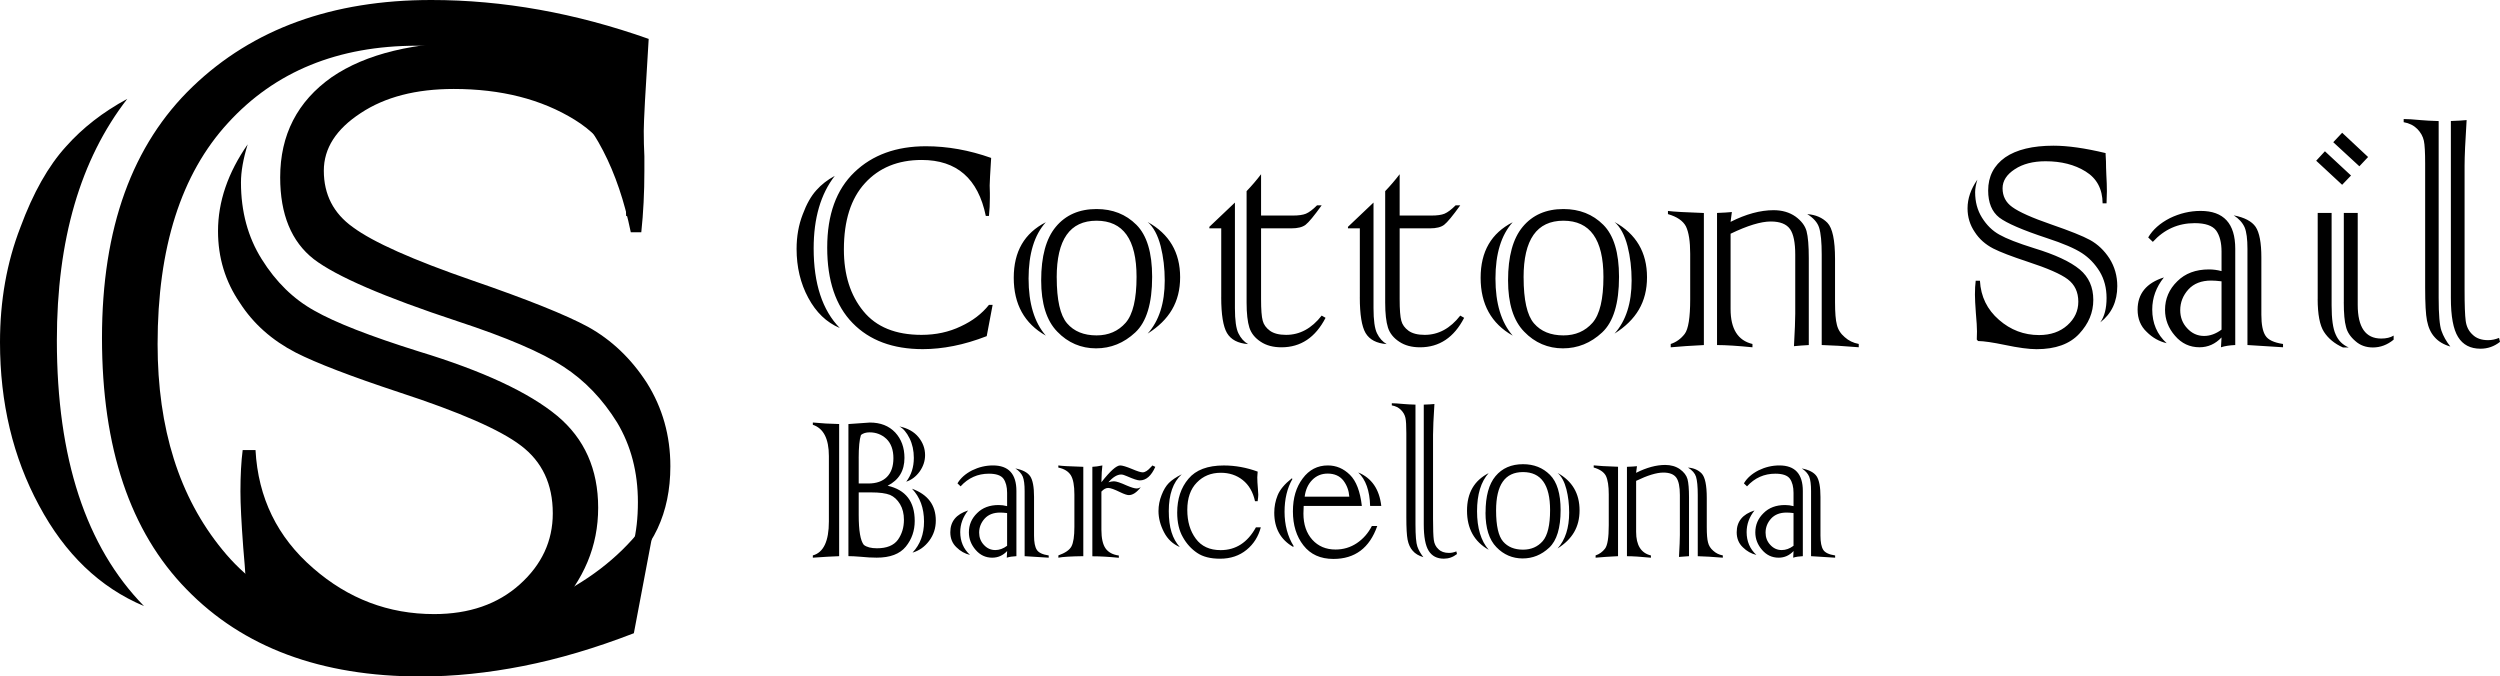
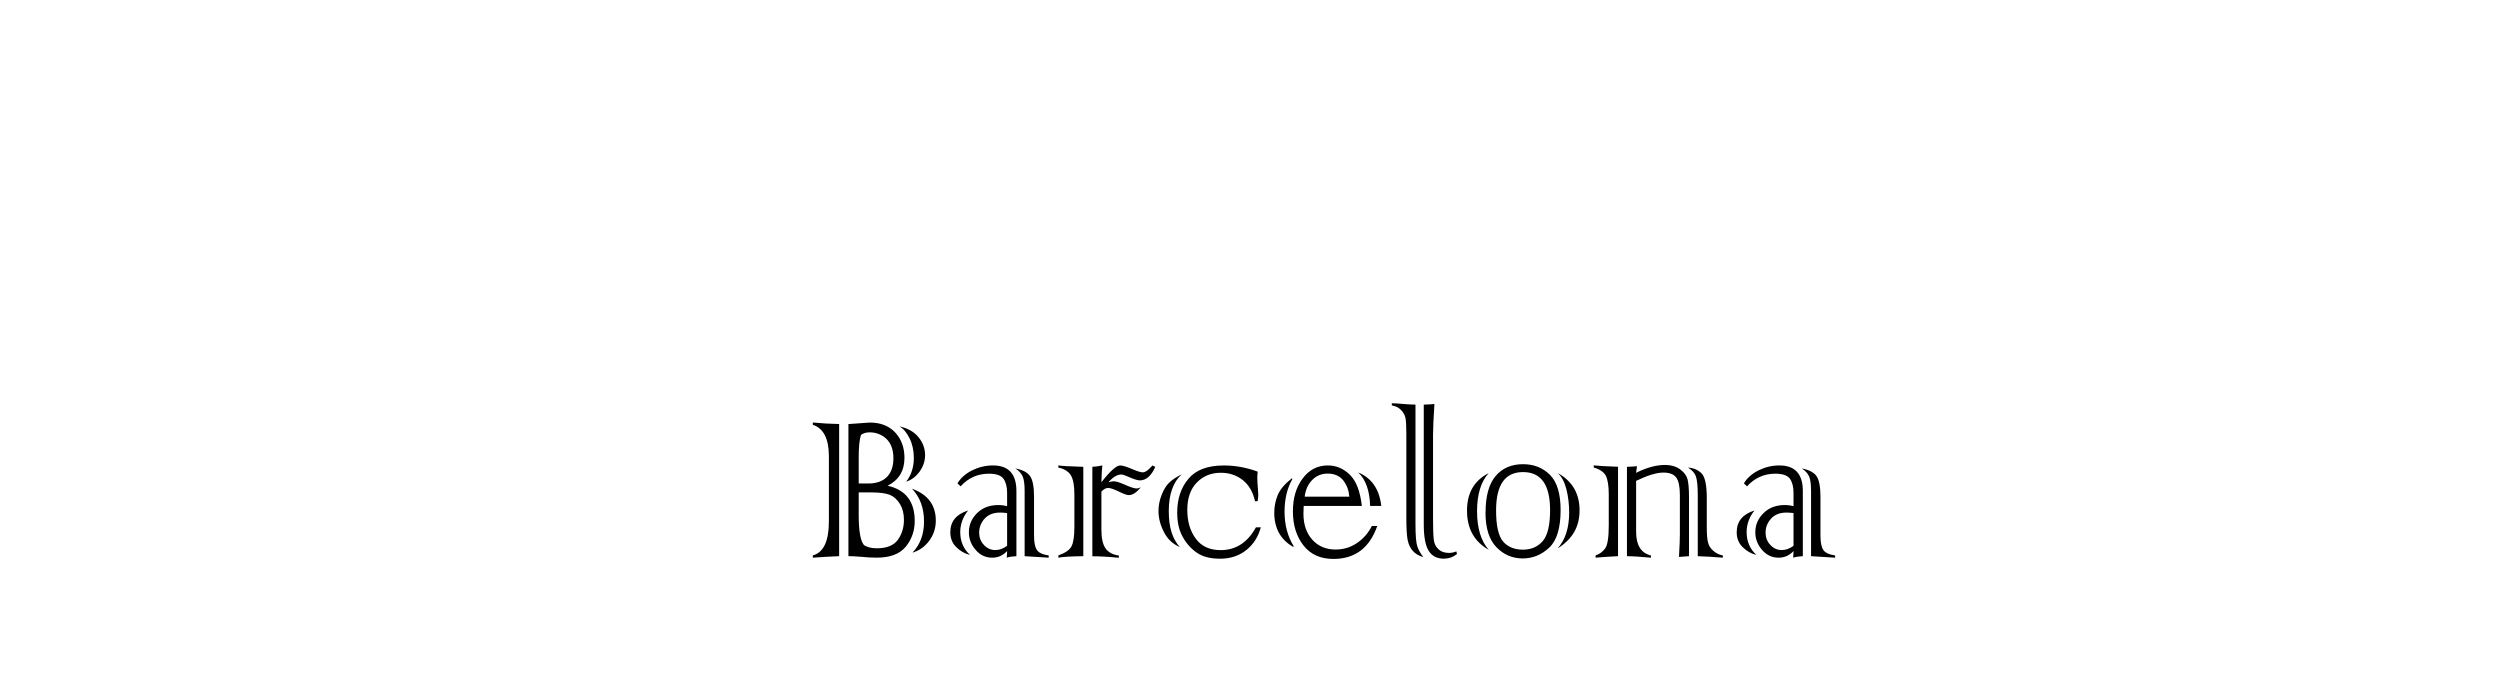
<svg xmlns="http://www.w3.org/2000/svg" viewBox="0 0 760.15 205.69" data-name="Capa 1" id="Capa_1">
-   <path d="M741.5,36.81v53.74c0,5.11.28,8.45.85,10.03.56,1.61,1.46,3.21,2.7,4.79-2.07-.6-3.66-1.56-4.79-2.87-1.13-1.24-1.9-2.91-2.31-5.01-.38-1.88-.56-5.22-.56-10.03v-37.74c0-3.42-.13-5.73-.39-6.93-.3-1.35-.98-2.55-2.03-3.61-1.05-1.05-2.42-1.73-4.11-2.03v-.96c1.16,0,2.95.11,5.35.34,1.2.11,2.97.21,5.3.28ZM759.87,102.77l.28,1.18c-1.77,1.39-3.74,2.08-5.92,2.08-3.08,0-5.35-1.18-6.82-3.55-1.46-2.33-2.2-6.29-2.2-11.89v-53.8c2.25-.08,3.85-.17,4.79-.28-.41,6.42-.62,11.04-.62,13.86v37.74c0,4.62.11,7.77.34,9.46.23,1.73.92,3.12,2.08,4.17,1.13,1.13,2.7,1.69,4.73,1.69,1.09,0,2.2-.23,3.32-.68ZM712.15,40.36l7.89,7.38-2.65,2.82-7.94-7.32,2.7-2.87ZM706.91,45.99l7.94,7.38-2.7,2.82-7.89-7.32,2.65-2.87ZM704.72,90.89v-26.14h4.23v28.11c0,4.13.41,7.08,1.24,8.84.79,1.84,2.1,3.15,3.94,3.94h-1.75c-2.52-1.13-4.43-2.7-5.75-4.73-1.28-1.99-1.92-5.33-1.92-10.03ZM712.66,91.85v-27.1h4.23v27.94c0,6.84,2.38,10.25,7.15,10.25,1.54,0,2.8-.3,3.77-.9v1.24c-1.92,1.58-4.02,2.37-6.31,2.37-2.1,0-3.87-.64-5.3-1.92-1.54-1.31-2.5-2.76-2.87-4.34-.45-1.58-.68-4.09-.68-7.55ZM675.48,82.44v-5.97c0-2.7-.54-4.83-1.63-6.37-1.13-1.5-3.3-2.25-6.53-2.25-5.03,0-9.28,1.9-12.73,5.69l-1.41-1.35c1.39-2.37,3.59-4.32,6.59-5.86,3-1.46,6.12-2.2,9.35-2.2,7.02,0,10.53,3.83,10.53,11.49v29.29c-1.73.08-3.17.3-4.34.68l.17-2.99c-1.88,1.99-4.11,2.99-6.7,2.99-2.97,0-5.45-1.16-7.44-3.49-2.03-2.33-3.04-4.96-3.04-7.89,0-3.38,1.24-6.27,3.72-8.68,2.4-2.4,5.61-3.61,9.63-3.61,1.28,0,2.55.17,3.83.51ZM675.48,100.24v-14.7c-1.24-.15-2.29-.23-3.15-.23-2.97,0-5.28.9-6.93,2.7-1.65,1.84-2.48,3.94-2.48,6.31,0,2.14.69,3.96,2.08,5.46,1.43,1.58,3.15,2.37,5.18,2.37,1.8,0,3.57-.64,5.3-1.92ZM694.18,105.59l-10.82-.68v-29.24c0-2.97-.28-5.15-.85-6.53-.64-1.43-1.75-2.65-3.32-3.66,3.27.64,5.48,1.8,6.65,3.49,1.16,1.73,1.75,4.83,1.75,9.3v17.41c0,2.97.41,5.09,1.24,6.37.79,1.28,2.57,2.12,5.35,2.54v1.01ZM657.96,84.35c-2.37,2.97-3.55,6.22-3.55,9.75,0,4.17,1.46,7.59,4.39,10.25-2.29-.53-4.32-1.67-6.08-3.44-1.84-1.73-2.76-3.98-2.76-6.76,0-4.84,2.67-8.11,8-9.8ZM640.5,61.82h-1.18c-.04-4.36-1.77-7.59-5.18-9.69-3.34-2.07-7.4-3.1-12.17-3.1-3.79,0-6.91.81-9.35,2.42-2.48,1.61-3.72,3.55-3.72,5.8,0,2.4.98,4.3,2.93,5.69,2.03,1.5,6.03,3.29,12,5.35,5.56,1.92,9.45,3.47,11.66,4.68,2.37,1.31,4.34,3.19,5.92,5.63,1.58,2.52,2.37,5.31,2.37,8.39,0,4.69-1.73,8.37-5.18,11.04,1.28-1.77,1.92-4.24,1.92-7.44,0-3-.69-5.67-2.08-8-1.46-2.37-3.27-4.24-5.41-5.63-2.18-1.43-5.73-2.95-10.65-4.56-7.4-2.44-12.22-4.53-14.48-6.25-2.25-1.77-3.38-4.51-3.38-8.22,0-4.28,1.73-7.64,5.18-10.08,3.46-2.37,8.36-3.55,14.7-3.55,4.32,0,9.6.75,15.83,2.25v.39l.11,2.14c0,1.13.04,2.48.11,4.06.11,1.92.17,3.61.17,5.07,0,.98-.04,2.18-.11,3.61ZM600.72,85.37h1.3c.26,4.81,2.2,8.77,5.8,11.89,3.53,3.08,7.59,4.62,12.17,4.62,3.53,0,6.4-1,8.62-2.99,2.22-1.99,3.32-4.38,3.32-7.15,0-2.93-1.07-5.2-3.21-6.82-2.07-1.58-6.14-3.36-12.22-5.35-4.88-1.61-8.36-2.95-10.42-4-2.4-1.24-4.28-2.91-5.63-5.01-1.46-2.14-2.2-4.54-2.2-7.21,0-2.97,1-5.88,2.99-8.73-.45,1.46-.68,2.74-.68,3.83,0,2.93.69,5.5,2.08,7.72,1.43,2.29,3.19,4.02,5.3,5.18,2.1,1.2,5.61,2.57,10.53,4.11,6.42,1.95,11.06,4.11,13.91,6.48,2.74,2.29,4.11,5.37,4.11,9.24s-1.43,7.23-4.28,10.31c-2.89,3.12-7.21,4.68-12.96,4.68-2.33,0-5.56-.43-9.69-1.3-3.61-.75-6.31-1.15-8.11-1.18l-.39-.45c.04-.64.06-1.46.06-2.48,0-1.2-.11-3.06-.34-5.58-.19-2.52-.28-4.39-.28-5.63,0-1.61.08-3,.23-4.17ZM522.08,104.92v-40.17c1.99-.08,3.49-.17,4.51-.28l-.39,2.99c4.69-2.37,9.05-3.55,13.07-3.55,2.59,0,4.81.64,6.65,1.92,1.8,1.31,2.93,2.8,3.38,4.45.45,1.69.68,4.43.68,8.22v26.42c-1.54.08-3.04.19-4.51.34.26-4.69.39-7.98.39-9.86v-17.97c0-3.68-.53-6.27-1.58-7.77-1.09-1.54-3.04-2.31-5.86-2.31-3,0-7.08,1.24-12.22,3.72v22.93c0,6.01,2.22,9.54,6.65,10.59v1.01c-4.51-.45-8.09-.68-10.76-.68ZM518.08,64.75v40.17c-3.87.19-7.23.41-10.08.68v-1.01c1.69-.56,3.1-1.58,4.23-3.04,1.13-1.46,1.69-4.98,1.69-10.53v-13.86c0-3.76-.43-6.53-1.3-8.34-.9-1.69-2.72-2.93-5.46-3.72v-.96c1.77.23,5.41.43,10.93.62ZM553.91,104.92v-27.49c0-3.79-.26-6.53-.79-8.22-.49-1.54-1.69-2.91-3.61-4.11,2.55.19,4.6,1.07,6.14,2.65,1.54,1.61,2.31,5.28,2.31,10.98v13.13c0,3.23.19,5.52.56,6.87.34,1.46,1.13,2.72,2.37,3.77,1.2,1.09,2.63,1.78,4.28,2.08v1.01c-1.24-.11-3.3-.26-6.2-.45-2.85-.15-4.54-.23-5.07-.23ZM458.54,85.25c0-7.29,1.48-12.71,4.45-16.28,3-3.61,7.14-5.41,12.39-5.41,4.88,0,8.92,1.6,12.11,4.79,3.19,3.19,4.79,8.47,4.79,15.83,0,8.07-1.71,13.71-5.13,16.9-3.46,3.23-7.44,4.84-11.94,4.84s-8.54-1.69-11.77-5.07c-3.27-3.34-4.9-8.54-4.9-15.6ZM463.27,84.35c0,6.87,1.05,11.53,3.15,13.97,2.1,2.44,5.09,3.66,8.96,3.66,3.64,0,6.59-1.28,8.84-3.83,2.22-2.55,3.32-7.21,3.32-13.97,0-11.38-4.06-17.07-12.17-17.07s-12.11,5.75-12.11,17.24ZM490.93,101.42c3.46-3.87,5.18-9.24,5.18-16.11,0-3.72-.41-7.21-1.24-10.48-.86-3.34-2.18-5.78-3.94-7.32,6.57,3.64,9.86,9.24,9.86,16.79s-3.29,12.96-9.86,17.13ZM459.95,67.57c-3.49,3.87-5.24,9.58-5.24,17.13s1.75,13.33,5.24,17.35c-6.5-3.68-9.75-9.54-9.75-17.58s3.25-13.56,9.75-16.9ZM425.58,52.98v12.56h9.63c1.77,0,3.1-.19,4-.56.98-.41,2.1-1.26,3.38-2.54h1.41c-2.29,3.19-3.92,5.16-4.9,5.92-.94.71-2.37,1.07-4.28,1.07h-9.24v21.52c0,3.19.17,5.39.51,6.59.3,1.16,1.03,2.18,2.2,3.04,1.16.83,2.8,1.24,4.9,1.24,4.17,0,7.77-1.95,10.82-5.86l1.18.68c-3.08,5.97-7.55,8.96-13.41,8.96-2.52,0-4.62-.56-6.31-1.69-1.73-1.13-2.87-2.55-3.44-4.28-.56-1.77-.85-4.3-.85-7.6v-33.91c1.58-1.65,3.04-3.36,4.39-5.13ZM413.47,90.38v-20.96h-3.61v-.45l7.77-7.38v32.11c0,3.68.36,6.23,1.07,7.66.71,1.46,1.69,2.55,2.93,3.27-3.08-.23-5.22-1.35-6.42-3.38-1.16-1.99-1.75-5.61-1.75-10.87ZM383.44,52.98v12.56h9.63c1.77,0,3.1-.19,4-.56.98-.41,2.1-1.26,3.38-2.54h1.41c-2.29,3.19-3.92,5.16-4.9,5.92-.94.71-2.37,1.07-4.28,1.07h-9.24v21.52c0,3.19.17,5.39.51,6.59.3,1.16,1.03,2.18,2.2,3.04,1.16.83,2.8,1.24,4.9,1.24,4.17,0,7.77-1.95,10.82-5.86l1.18.68c-3.08,5.97-7.55,8.96-13.41,8.96-2.52,0-4.62-.56-6.31-1.69-1.73-1.13-2.87-2.55-3.44-4.28-.56-1.77-.85-4.3-.85-7.6v-33.91c1.58-1.65,3.04-3.36,4.39-5.13ZM371.33,90.38v-20.96h-3.61v-.45l7.77-7.38v32.11c0,3.68.36,6.23,1.07,7.66.71,1.46,1.69,2.55,2.93,3.27-3.08-.23-5.22-1.35-6.42-3.38-1.16-1.99-1.75-5.61-1.75-10.87ZM316.58,85.25c0-7.29,1.48-12.71,4.45-16.28,3-3.61,7.14-5.41,12.39-5.41,4.88,0,8.92,1.6,12.11,4.79,3.19,3.19,4.79,8.47,4.79,15.83,0,8.07-1.71,13.71-5.13,16.9-3.46,3.23-7.44,4.84-11.94,4.84s-8.54-1.69-11.77-5.07c-3.27-3.34-4.9-8.54-4.9-15.6ZM321.31,84.35c0,6.87,1.05,11.53,3.15,13.97,2.1,2.44,5.09,3.66,8.96,3.66,3.64,0,6.59-1.28,8.84-3.83,2.22-2.55,3.32-7.21,3.32-13.97,0-11.38-4.06-17.07-12.17-17.07s-12.11,5.75-12.11,17.24ZM348.97,101.42c3.46-3.87,5.18-9.24,5.18-16.11,0-3.72-.41-7.21-1.24-10.48-.86-3.34-2.18-5.78-3.94-7.32,6.57,3.64,9.86,9.24,9.86,16.79s-3.29,12.96-9.86,17.13ZM317.99,67.57c-3.49,3.87-5.24,9.58-5.24,17.13s1.75,13.33,5.24,17.35c-6.5-3.68-9.75-9.54-9.75-17.58s3.25-13.56,9.75-16.9ZM300.69,92.69h1.13l-1.8,9.52c-3.49,1.35-6.85,2.35-10.08,2.99-3.23.64-6.35.96-9.35.96-9.09,0-16.21-2.65-21.35-7.94-5.15-5.26-7.72-12.9-7.72-22.93s2.76-17.63,8.28-22.93c5.48-5.26,12.73-7.89,21.74-7.89,6.53,0,13.14,1.18,19.83,3.55-.3,4.73-.45,7.53-.45,8.39,0,.79.02,1.56.06,2.31v1.35c0,1.95-.09,3.81-.28,5.58h-.96c-2.33-11.34-8.83-17.01-19.49-17.01-7.21,0-12.96,2.35-17.24,7.04-4.28,4.66-6.42,11.38-6.42,20.17,0,7.7,1.97,13.95,5.92,18.76,3.91,4.81,9.8,7.21,17.69,7.21,4.36,0,8.34-.86,11.94-2.59,3.57-1.65,6.42-3.83,8.56-6.53ZM253.82,53.48c-4.28,5.52-6.42,12.86-6.42,22.03,0,10.74,2.65,18.82,7.94,24.22-4.02-1.69-7.21-4.75-9.58-9.18-2.37-4.39-3.55-9.35-3.55-14.87,0-3.79.62-7.29,1.86-10.48,1.16-3.15,2.55-5.61,4.17-7.38,1.5-1.69,3.36-3.14,5.58-4.34Z" />
  <path d="M545.34,153.9v-4.04c0-1.83-.37-3.26-1.11-4.31-.76-1.02-2.24-1.52-4.42-1.52-3.4,0-6.28,1.28-8.61,3.85l-.95-.91c.94-1.6,2.43-2.92,4.46-3.96,2.03-.99,4.14-1.49,6.33-1.49,4.75,0,7.13,2.59,7.13,7.77v19.82c-1.17.05-2.15.2-2.93.46l.11-2.02c-1.27,1.35-2.78,2.02-4.54,2.02-2.01,0-3.68-.79-5.03-2.36-1.37-1.58-2.06-3.35-2.06-5.34,0-2.29.84-4.24,2.52-5.87,1.63-1.63,3.8-2.44,6.52-2.44.86,0,1.73.11,2.59.34ZM545.34,165.95v-9.95c-.84-.1-1.55-.15-2.13-.15-2.01,0-3.57.61-4.69,1.83-1.12,1.24-1.68,2.67-1.68,4.27,0,1.45.47,2.68,1.41,3.7.97,1.07,2.13,1.6,3.51,1.6,1.22,0,2.41-.43,3.58-1.3ZM557.99,169.57l-7.32-.46v-19.78c0-2.01-.19-3.48-.57-4.42-.43-.97-1.18-1.79-2.25-2.48,2.21.43,3.71,1.22,4.5,2.36.79,1.17,1.18,3.27,1.18,6.29v11.78c0,2.01.28,3.44.84,4.31.53.86,1.74,1.44,3.62,1.72v.69ZM533.48,155.2c-1.6,2.01-2.4,4.21-2.4,6.59,0,2.82.99,5.13,2.97,6.94-1.55-.36-2.92-1.13-4.12-2.32-1.24-1.17-1.87-2.69-1.87-4.57,0-3.28,1.8-5.49,5.41-6.63ZM494.69,169.11v-27.17c1.35-.05,2.36-.11,3.05-.19l-.27,2.02c3.18-1.6,6.12-2.4,8.84-2.4,1.75,0,3.25.43,4.5,1.3,1.22.89,1.98,1.89,2.29,3.01.3,1.14.46,3,.46,5.56v17.87c-1.04.05-2.06.13-3.05.23.18-3.18.27-5.4.27-6.67v-12.16c0-2.49-.36-4.24-1.07-5.26-.74-1.04-2.06-1.56-3.96-1.56-2.03,0-4.79.84-8.27,2.52v15.51c0,4.07,1.5,6.45,4.5,7.17v.69c-3.05-.3-5.48-.46-7.28-.46ZM491.98,141.94v27.17c-2.62.13-4.89.28-6.82.46v-.69c1.14-.38,2.1-1.07,2.86-2.06.76-.99,1.14-3.37,1.14-7.13v-9.38c0-2.54-.29-4.42-.88-5.64-.61-1.14-1.84-1.98-3.7-2.52v-.65c1.19.15,3.66.29,7.39.42ZM516.22,169.11v-18.6c0-2.57-.18-4.42-.53-5.56-.33-1.04-1.14-1.97-2.44-2.78,1.73.13,3.11.72,4.15,1.79,1.04,1.09,1.56,3.57,1.56,7.43v8.88c0,2.19.13,3.74.38,4.65.23.99.76,1.84,1.6,2.55.81.74,1.78,1.21,2.9,1.41v.69c-.84-.08-2.24-.18-4.19-.3-1.93-.1-3.07-.15-3.43-.15ZM451.7,155.81c0-4.93,1-8.6,3.01-11.01,2.03-2.44,4.83-3.66,8.38-3.66,3.3,0,6.03,1.08,8.19,3.24s3.24,5.73,3.24,10.71c0,5.46-1.16,9.27-3.47,11.43-2.34,2.19-5.03,3.28-8.08,3.28s-5.78-1.14-7.97-3.43c-2.21-2.26-3.32-5.78-3.32-10.56ZM454.9,155.2c0,4.65.71,7.8,2.13,9.45,1.42,1.65,3.44,2.48,6.06,2.48,2.46,0,4.46-.86,5.98-2.59,1.5-1.73,2.25-4.88,2.25-9.45,0-7.7-2.74-11.55-8.23-11.55s-8.19,3.89-8.19,11.66ZM473.61,166.75c2.34-2.62,3.51-6.25,3.51-10.9,0-2.52-.28-4.88-.84-7.09-.58-2.26-1.47-3.91-2.67-4.95,4.45,2.46,6.67,6.25,6.67,11.36s-2.22,8.77-6.67,11.59ZM452.65,143.84c-2.36,2.62-3.54,6.48-3.54,11.59s1.18,9.02,3.54,11.74c-4.4-2.49-6.59-6.45-6.59-11.89s2.2-9.17,6.59-11.43ZM430.39,123.03v36.36c0,3.46.19,5.72.57,6.78.38,1.09.99,2.17,1.83,3.24-1.4-.41-2.48-1.05-3.24-1.94-.76-.84-1.28-1.97-1.56-3.39-.25-1.27-.38-3.53-.38-6.78v-25.54c0-2.31-.09-3.87-.27-4.69-.2-.91-.66-1.73-1.37-2.44-.71-.71-1.64-1.17-2.78-1.37v-.65c.79,0,1.99.08,3.62.23.81.08,2.01.14,3.58.19ZM442.82,167.66l.19.8c-1.19.94-2.53,1.41-4,1.41-2.08,0-3.62-.8-4.61-2.4-.99-1.58-1.49-4.26-1.49-8.04v-36.4c1.52-.05,2.6-.11,3.24-.19-.28,4.34-.42,7.47-.42,9.38v25.54c0,3.13.08,5.26.23,6.4.15,1.17.62,2.11,1.41,2.82.76.76,1.83,1.14,3.2,1.14.74,0,1.49-.15,2.25-.46ZM414.08,153.83h-17.68c-.05,1.27-.08,2.05-.08,2.32,0,3.3.9,5.96,2.71,7.97,1.8,1.98,4.15,2.97,7.05,2.97,2.39,0,4.55-.65,6.48-1.94,1.93-1.3,3.46-3.04,4.57-5.22h1.64c-2.34,6.68-6.78,10.02-13.34,10.02-3.94,0-6.97-1.37-9.11-4.12-2.13-2.72-3.2-6.16-3.2-10.33s.99-7.36,2.97-10.02c1.96-2.64,4.51-3.96,7.66-3.96,2.54,0,4.78.95,6.71,2.86,1.91,1.88,3.11,5.03,3.62,9.45ZM396.7,151.01h13.57c-.13-1.83-.72-3.46-1.79-4.88-1.12-1.42-2.72-2.13-4.8-2.13-1.85,0-3.42.65-4.69,1.94-1.27,1.3-2.03,2.99-2.29,5.07ZM419.99,153.83h-3.39c-.13-4.62-1.33-8.02-3.62-10.18,4.09,1.7,6.43,5.09,7.01,10.18ZM393.35,166.06l-.15.23c-3.84-2.21-5.75-5.68-5.75-10.4,0-1.83.34-3.6,1.03-5.3.69-1.7,2.12-3.42,4.31-5.15l.19.19c-1.6,2.77-2.4,6.1-2.4,9.99s.93,7.52,2.78,10.44ZM381.87,160.35h1.49c-.74,2.79-2.17,5.07-4.31,6.82-2.19,1.8-4.88,2.71-8.08,2.71-2.9,0-5.21-.58-6.94-1.75-1.78-1.19-3.23-2.78-4.34-4.76-1.17-2.01-1.75-4.51-1.75-7.51,0-4.17,1.14-7.6,3.43-10.29,2.24-2.69,5.82-4.04,10.75-4.04,3.46,0,6.89.62,10.29,1.87,0,.25-.03.61-.08,1.07-.03.28-.04.51-.04.69,0,.86.06,2.02.19,3.47.08.86.11,1.46.11,1.79,0,.43-.06,1.09-.19,1.98h-.8c-.61-2.79-1.85-4.94-3.74-6.44-1.85-1.47-4.08-2.21-6.67-2.21-2.95,0-5.37.99-7.28,2.97-1.93,1.96-2.9,4.73-2.9,8.31s.86,6.43,2.59,8.77c1.7,2.31,4.22,3.47,7.55,3.47,4.6,0,8.17-2.3,10.71-6.9ZM359.31,144.22c-2.62,2.39-3.93,6.11-3.93,11.17s1.12,8.47,3.35,10.94c-2.11-.89-3.71-2.39-4.8-4.5-1.12-2.16-1.68-4.31-1.68-6.44,0-1.68.32-3.3.95-4.88.61-1.58,1.35-2.79,2.21-3.66s2.19-1.77,3.89-2.63ZM332.14,169.11v-27.17c.84-.03,1.85-.17,3.05-.42-.15.99-.25,2.69-.3,5.11,2.67-3.4,4.57-5.11,5.72-5.11.66,0,1.88.37,3.66,1.11,1.55.66,2.6.99,3.16.99.74,0,1.56-.52,2.48-1.56.08-.08.13-.13.15-.15.03-.05.14-.18.34-.38l.88.42c-1.22,2.74-2.79,4.12-4.73,4.12-.66,0-1.94-.42-3.85-1.26-.79-.36-1.38-.53-1.79-.53-1.22,0-2.52.79-3.89,2.36.66-.2,1.22-.3,1.68-.3.71,0,2.02.43,3.93,1.3,1.37.58,2.36.88,2.97.88.41,0,.83-.13,1.26-.38-1.24,1.6-2.45,2.4-3.62,2.4-.53,0-1.41-.29-2.63-.88-1.75-.86-2.97-1.3-3.66-1.3s-1.37.37-2.06,1.11v11.59c0,2.59.42,4.48,1.26,5.68.84,1.19,2.19,1.92,4.04,2.17v.69c-2.97-.3-5.65-.46-8.04-.46ZM329.39,141.94v27.17c-3.73.05-6.26.2-7.58.46v-.69c2.06-.74,3.38-1.64,3.96-2.71.61-1.12.91-3.11.91-5.98v-9.83c0-2.72-.36-4.66-1.07-5.83-.74-1.19-2.01-1.98-3.81-2.36v-.65c.79.15,3.32.29,7.58.42ZM306.22,153.9v-4.04c0-1.83-.37-3.26-1.11-4.31-.76-1.02-2.24-1.52-4.42-1.52-3.4,0-6.28,1.28-8.61,3.85l-.95-.91c.94-1.6,2.43-2.92,4.46-3.96,2.03-.99,4.14-1.49,6.33-1.49,4.75,0,7.13,2.59,7.13,7.77v19.82c-1.17.05-2.15.2-2.93.46l.11-2.02c-1.27,1.35-2.78,2.02-4.54,2.02-2.01,0-3.68-.79-5.03-2.36-1.37-1.58-2.06-3.35-2.06-5.34,0-2.29.84-4.24,2.52-5.87,1.63-1.63,3.8-2.44,6.52-2.44.86,0,1.73.11,2.59.34ZM306.22,165.95v-9.95c-.84-.1-1.55-.15-2.13-.15-2.01,0-3.57.61-4.69,1.83-1.12,1.24-1.68,2.67-1.68,4.27,0,1.45.47,2.68,1.41,3.7.97,1.07,2.13,1.6,3.51,1.6,1.22,0,2.41-.43,3.58-1.3ZM318.87,169.57l-7.32-.46v-19.78c0-2.01-.19-3.48-.57-4.42-.43-.97-1.18-1.79-2.25-2.48,2.21.43,3.71,1.22,4.5,2.36.79,1.17,1.18,3.27,1.18,6.29v11.78c0,2.01.28,3.44.84,4.31.53.86,1.74,1.44,3.62,1.72v.69ZM294.37,155.2c-1.6,2.01-2.4,4.21-2.4,6.59,0,2.82.99,5.13,2.97,6.94-1.55-.36-2.92-1.13-4.12-2.32-1.24-1.17-1.87-2.69-1.87-4.57,0-3.28,1.8-5.49,5.41-6.63ZM257.97,169.11v-40.17l6.52-.46c3.23,0,5.79,1,7.7,3.01,1.88,2.03,2.82,4.61,2.82,7.74,0,3.91-1.7,6.73-5.11,8.46,5.49,1.25,8.23,4.81,8.23,10.71,0,2.97-.9,5.58-2.71,7.81-1.83,2.24-4.78,3.35-8.84,3.35-1.5,0-3.13-.09-4.88-.27-1.58-.13-2.82-.19-3.74-.19ZM261.1,139.35v7.66h2.93c2.44,0,4.32-.66,5.64-1.98s1.98-3.23,1.98-5.72-.71-4.52-2.13-5.87c-1.42-1.32-3.13-1.98-5.11-1.98-1.09,0-1.97.27-2.63.8-.46,1.37-.69,3.73-.69,7.09ZM264.91,149.71h-3.81v6.86c0,4.8.52,7.84,1.56,9.11.89.69,2.22,1.03,4,1.03,2.97,0,5.09-.86,6.36-2.59,1.22-1.73,1.83-3.75,1.83-6.06,0-1.85-.39-3.44-1.18-4.76-.81-1.35-1.83-2.29-3.05-2.82-1.3-.51-3.2-.76-5.72-.76ZM255.15,128.94v40.17c-2.21.08-4.88.23-8,.46v-.69c3.25-.89,4.88-4.33,4.88-10.33v-19.86c0-5.28-1.63-8.46-4.88-9.53v-.69c2.64.25,5.31.41,8,.46ZM275.54,146.47c1.55-2.03,2.32-4.45,2.32-7.24,0-2.21-.43-4.19-1.3-5.95-.89-1.8-1.92-3.01-3.09-3.62,2.52.53,4.45,1.61,5.79,3.24,1.35,1.65,2.02,3.48,2.02,5.49,0,1.78-.56,3.46-1.68,5.03-1.12,1.52-2.48,2.54-4.08,3.05ZM277.45,168.04c2.34-2.46,3.51-5.62,3.51-9.45,0-4.12-1.22-7.44-3.66-9.99,4.83,1.75,7.24,4.98,7.24,9.68,0,2.31-.67,4.37-2.02,6.17-1.35,1.8-3.04,3-5.07,3.58Z" />
-   <path d="M194.98,160.79h3.76l-6.01,31.75c-11.65,4.51-22.85,7.83-33.62,9.96-10.77,2.13-21.16,3.19-31.18,3.19-30.31,0-54.04-8.83-71.19-26.49-17.16-17.53-25.73-43.02-25.73-76.45s9.2-58.8,27.61-76.45C76.89,8.77,101.06,0,131.12,0c21.79,0,43.83,3.94,66.12,11.83-1,15.78-1.5,25.11-1.5,27.99,0,2.63.06,5.2.19,7.7v4.51c0,6.51-.31,12.71-.94,18.6h-3.19c-7.76-37.82-29.43-56.73-64.99-56.73-24.04,0-43.2,7.83-57.48,23.48-14.28,15.53-21.41,37.94-21.41,67.25,0,25.67,6.57,46.52,19.72,62.55,13.02,16.03,32.68,24.04,58.98,24.04,14.53,0,27.8-2.88,39.82-8.64,11.9-5.51,21.41-12.77,28.55-21.79ZM38.7,30.06c-14.28,18.41-21.41,42.89-21.41,73.45,0,35.82,8.83,62.74,26.49,80.77-13.4-5.64-24.04-15.84-31.93-30.62C3.94,139,0,122.47,0,104.07c0-12.65,2.07-24.29,6.2-34.94,3.88-10.52,8.52-18.72,13.9-24.61,5.01-5.64,11.21-10.46,18.6-14.46Z" />
-   <path d="M193.96,65.69h-3.57c-.11-13.16-5.33-22.92-15.66-29.28-10.1-6.24-22.36-9.36-36.77-9.36-11.46,0-20.88,2.44-28.26,7.32-7.49,4.88-11.24,10.72-11.24,17.53,0,7.26,2.95,12.99,8.85,17.19,6.13,4.54,18.21,9.93,36.26,16.17,16.8,5.79,28.54,10.5,35.24,14.13,7.15,3.97,13.11,9.65,17.87,17.02,4.77,7.6,7.15,16.06,7.15,25.36,0,14.19-5.22,25.31-15.66,33.37,3.86-5.33,5.79-12.82,5.79-22.47,0-9.08-2.1-17.14-6.3-24.17-4.43-7.15-9.87-12.82-16.34-17.02-6.58-4.31-17.31-8.91-32.17-13.79-22.36-7.38-36.94-13.68-43.75-18.9-6.81-5.33-10.21-13.62-10.21-24.85,0-12.94,5.22-23.1,15.66-30.47,10.44-7.15,25.25-10.72,44.43-10.72,13.05,0,29,2.27,47.84,6.81v1.19l.34,6.47c0,3.4.11,7.49.34,12.26.34,5.79.51,10.89.51,15.32,0,2.95-.11,6.58-.34,10.89ZM73.77,136.84h3.92c.79,14.53,6.64,26.5,17.53,35.92,10.67,9.31,22.92,13.96,36.77,13.96,10.67,0,19.35-3.01,26.05-9.02,6.7-6.01,10.04-13.22,10.04-21.62,0-8.85-3.23-15.72-9.7-20.6-6.24-4.77-18.56-10.16-36.94-16.17-14.75-4.88-25.25-8.91-31.49-12.09-7.26-3.75-12.94-8.8-17.02-15.15-4.43-6.47-6.64-13.73-6.64-21.79,0-8.97,3.01-17.76,9.02-26.39-1.36,4.43-2.04,8.28-2.04,11.58,0,8.85,2.1,16.63,6.3,23.32,4.31,6.92,9.65,12.14,16,15.66,6.36,3.63,16.97,7.77,31.83,12.43,19.41,5.9,33.42,12.43,42.05,19.58,8.28,6.92,12.43,16.23,12.43,27.92s-4.31,21.85-12.94,31.15c-8.74,9.42-21.79,14.13-39.15,14.13-7.04,0-16.8-1.31-29.28-3.92-10.89-2.27-19.07-3.46-24.51-3.57l-1.19-1.36c.11-1.93.17-4.43.17-7.49,0-3.63-.34-9.25-1.02-16.85-.57-7.6-.85-13.28-.85-17.02,0-4.88.23-9.08.68-12.6Z" />
</svg>